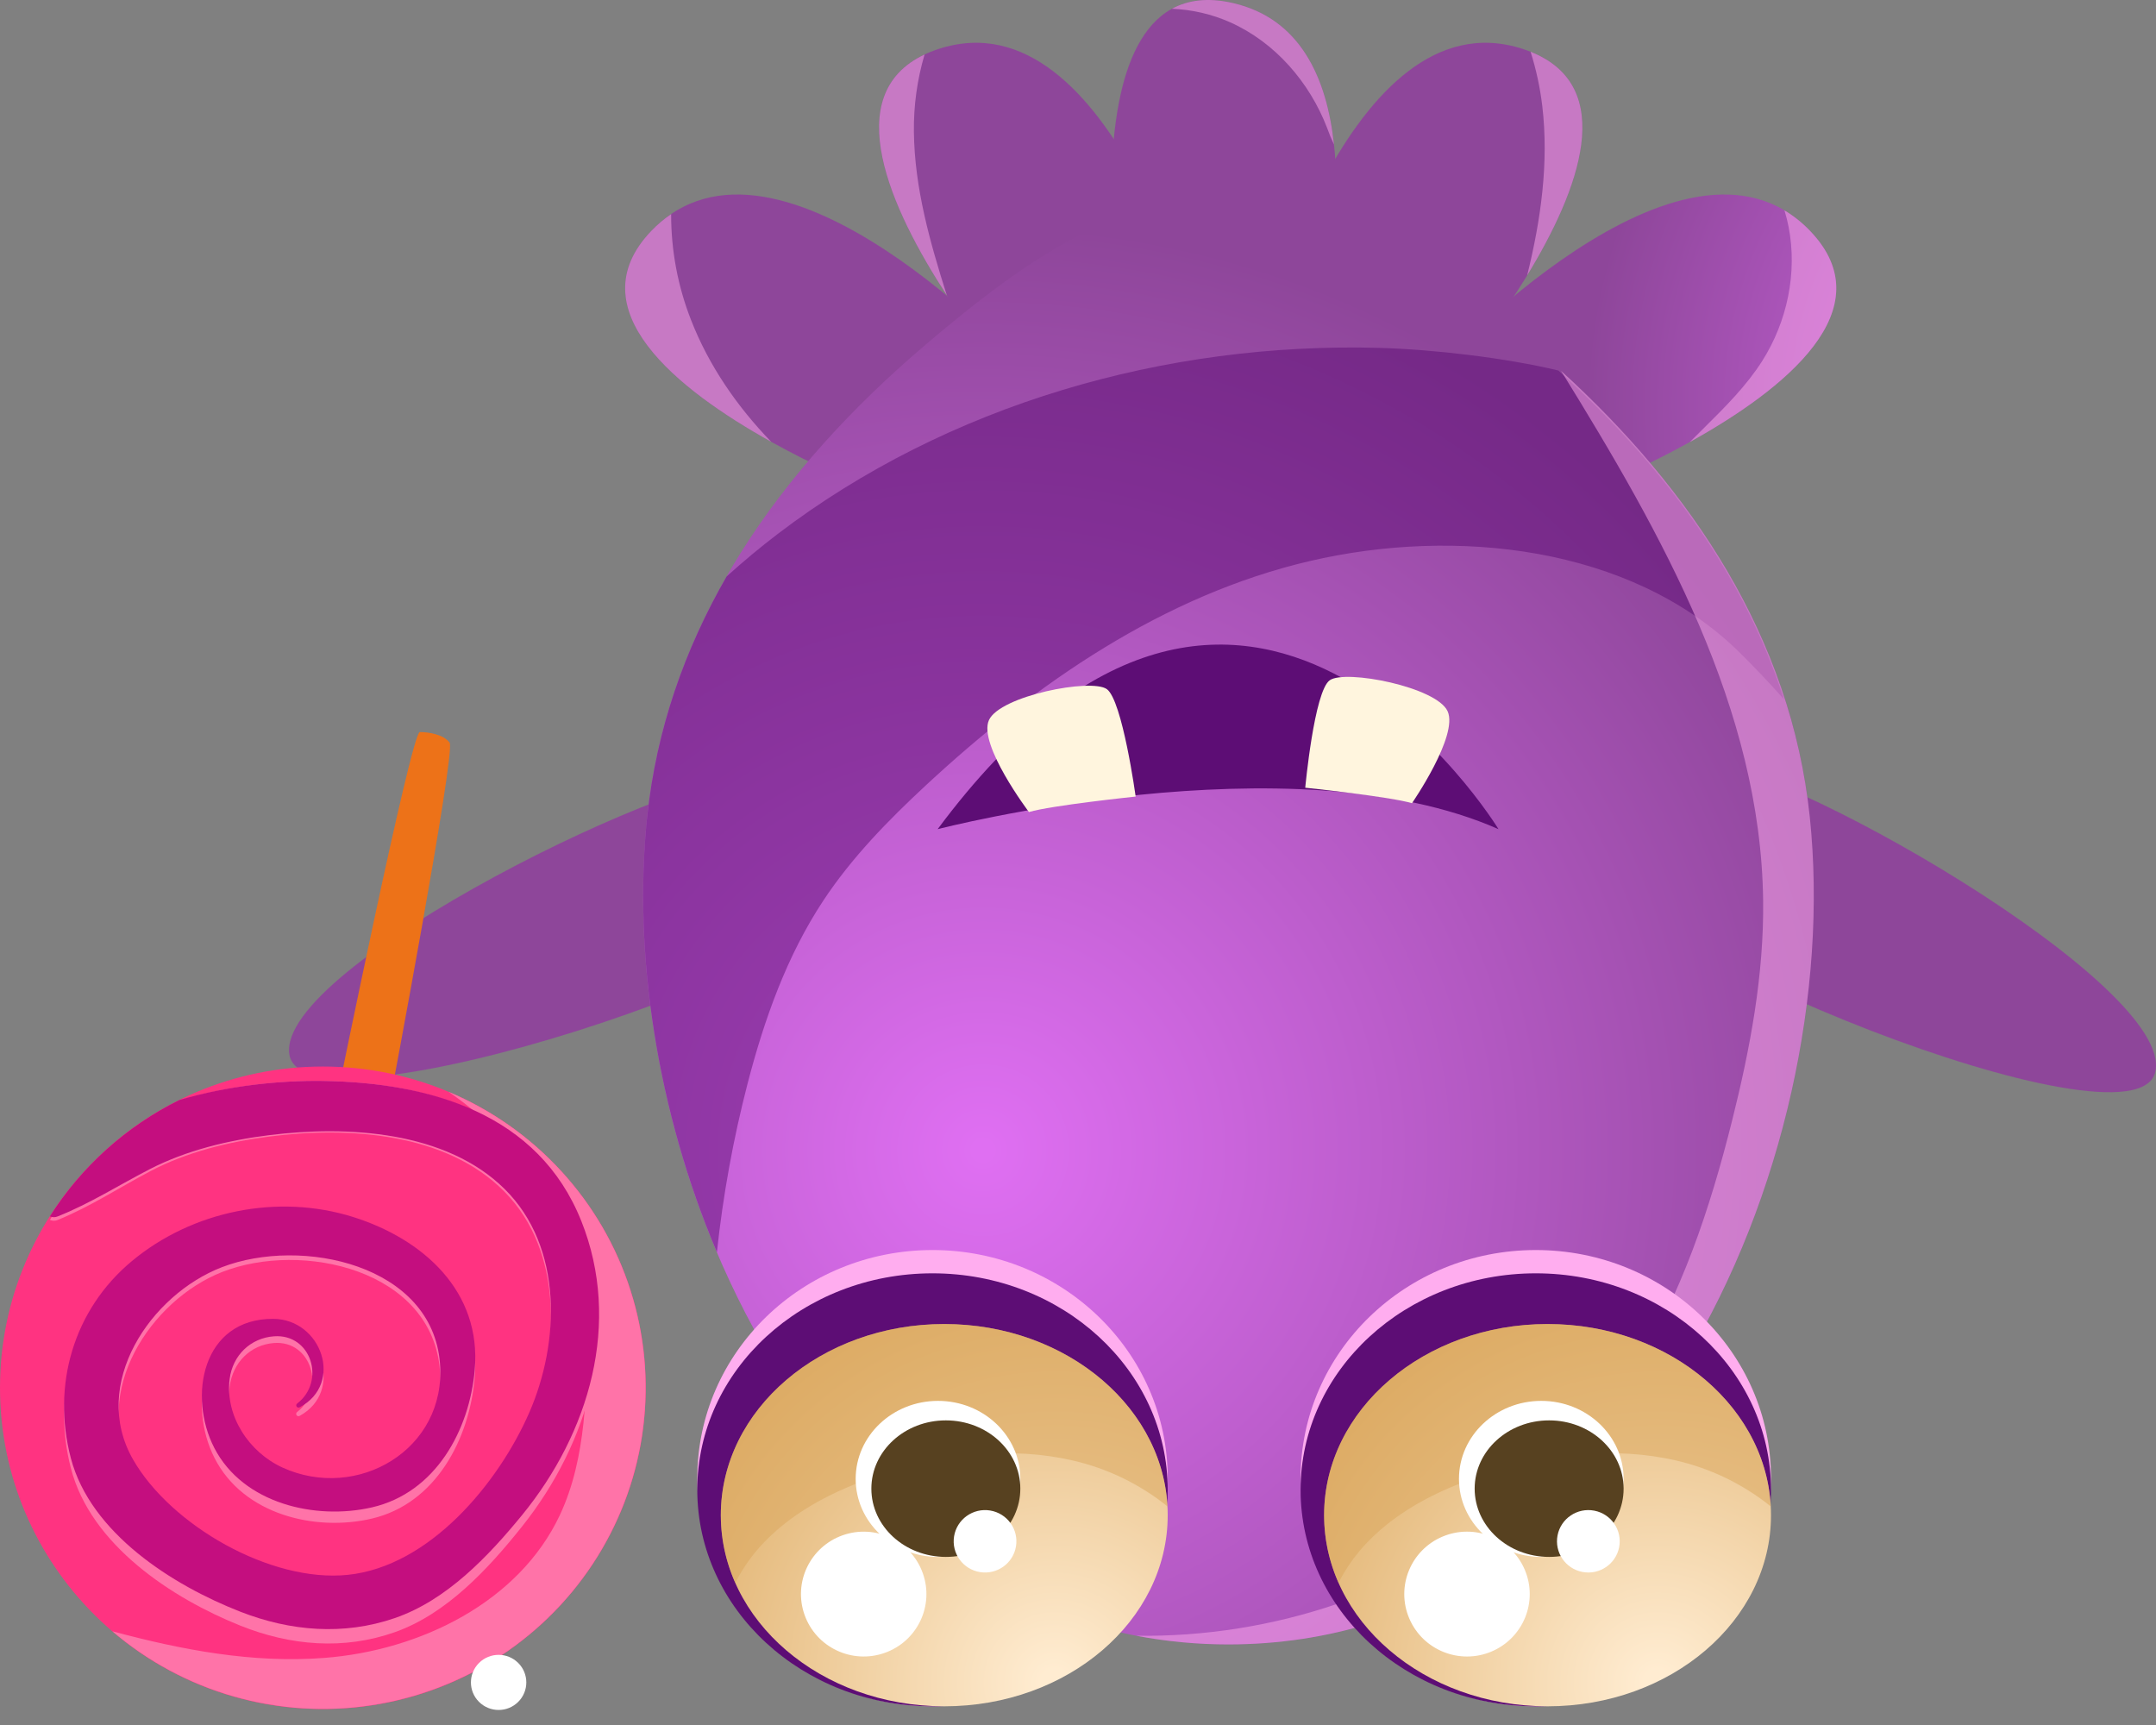
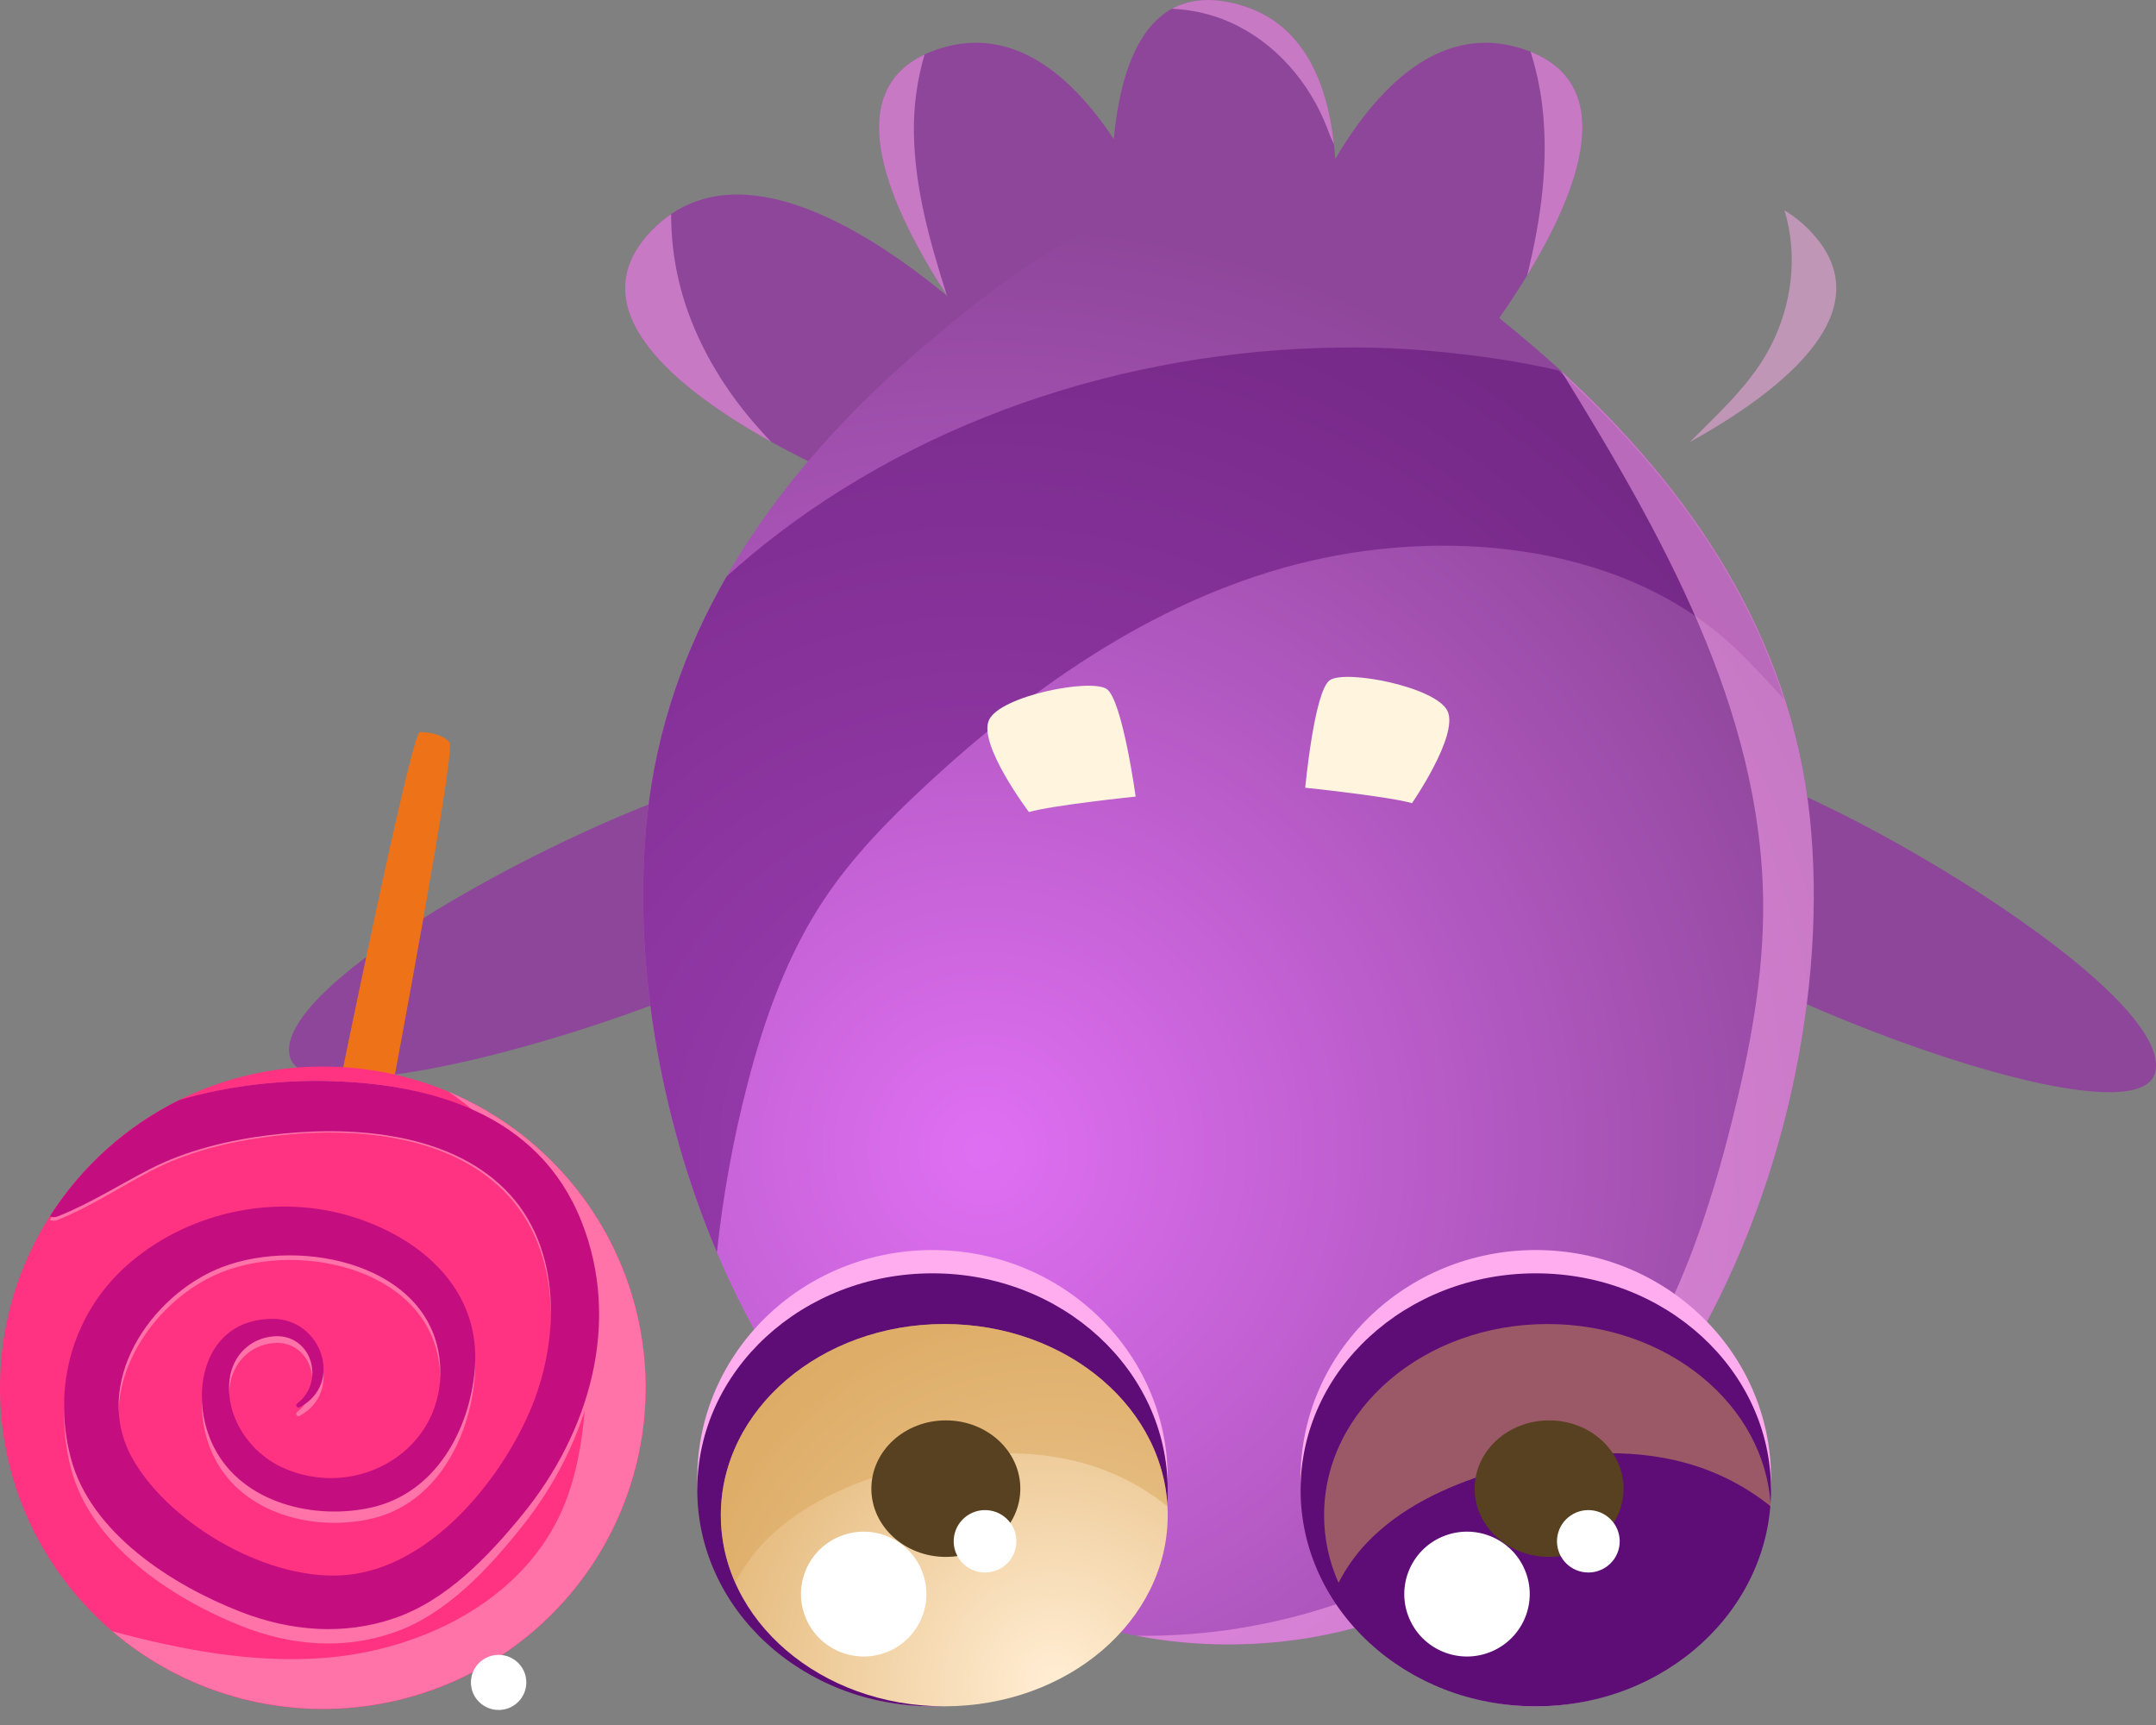
<svg xmlns="http://www.w3.org/2000/svg" width="135" height="108" viewBox="0 0 135 108" fill="none">
  <rect x="0" y="0" width="135" height="108" fill="#808080" stroke="none" />
  <path d="M70.459 22.067C70.459 22.067 66.016 -2.394 77.208 0.191C88.4 2.776 81.651 24.652 81.651 24.652L70.459 22.067Z" fill="url(#paint0_radial_638_1450)" />
  <path opacity="0.5" d="M73.381 0.55C74.639 0.599 75.876 0.886 77.026 1.395C79.839 2.65 82.002 5.152 83.101 8.018C83.224 8.369 83.367 8.712 83.529 9.047C83.073 4.831 81.398 1.159 77.208 0.191C75.646 -0.17 74.389 -0.003 73.381 0.55Z" fill="#FFADEF" />
  <path d="M101.03 54.709C101.03 54.709 101.354 48.135 106.157 47.695C110.96 47.254 136.224 61.649 134.954 67.115C133.683 72.581 99.97 58.852 101.03 54.709Z" fill="url(#paint1_radial_638_1450)" />
  <path d="M52.762 55.779C52.762 55.779 52.855 49.198 48.089 48.457C43.324 47.716 17.198 60.5 18.121 66.035C19.044 71.571 53.558 59.98 52.762 55.779Z" fill="url(#paint2_radial_638_1450)" />
  <path d="M24.42 68.925C24.42 68.925 28.555 47.028 28.154 46.497C27.754 45.966 26.821 45.834 26.287 45.834C25.754 45.834 21.085 68.792 21.085 68.792L24.42 68.925Z" fill="#ED7218" />
  <path d="M20.215 66.774C9.051 66.774 0 75.779 0 86.887C0 97.995 9.051 107 20.215 107C31.379 107 40.43 97.995 40.43 86.887C40.43 75.779 31.379 66.774 20.215 66.774Z" fill="#FF3381" />
  <path d="M35.056 94.856C32.499 100.3 26.32 103.339 20.299 103.8C15.828 104.143 11.39 103.303 7.037 102.132C9.25 104.025 11.849 105.419 14.655 106.218C17.462 107.017 20.409 107.201 23.293 106.759C26.178 106.317 28.933 105.258 31.367 103.656C33.801 102.054 35.858 99.946 37.396 97.478C38.934 95.01 39.917 92.239 40.276 89.357C40.635 86.475 40.363 83.55 39.478 80.782C38.593 78.015 37.116 75.471 35.149 73.326C33.181 71.18 30.771 69.484 28.082 68.354C30.688 70.112 32.805 72.497 34.237 75.287C36.407 79.491 37.042 84.377 36.536 89.076C36.323 91.062 35.906 93.047 35.056 94.856Z" fill="#FF73A8" />
  <path d="M3.618 76.379C5.641 75.554 7.445 74.367 9.377 73.345C11.674 72.13 14.306 71.487 16.855 71.159C21.748 70.529 27.92 70.886 31.595 74.617C35.27 78.347 35.059 84.477 33.142 88.982C31.207 93.529 26.904 98.865 21.779 99.411C16.953 99.925 10.69 96.23 8.329 91.997C5.627 87.152 9.429 81.406 13.899 79.642C18.891 77.673 27.07 79.474 27.55 85.826C27.969 91.352 22.377 94.713 17.688 92.516C15.597 91.537 14.088 89.212 14.379 86.831C14.565 85.309 15.683 84.193 17.162 84.084C19.505 83.912 20.405 86.982 18.612 88.4C18.58 88.421 18.557 88.453 18.548 88.49C18.54 88.527 18.546 88.567 18.567 88.599C18.587 88.631 18.62 88.654 18.657 88.663C18.695 88.671 18.734 88.665 18.767 88.644C21.554 87.119 20.122 82.982 17.115 82.963C12.663 82.934 11.746 87.948 13.424 91.267C15.227 94.835 19.741 95.909 23.285 95.077C27.28 94.138 29.388 90.12 29.725 86.256C30.167 81.175 26.473 77.831 22.128 76.424C17.397 74.891 12.038 76.022 8.253 79.255C4.589 82.386 3.238 87.245 4.436 91.914C5.673 96.736 10.798 100.078 15.057 101.782C18.186 103.035 21.516 103.319 24.718 102.19C27.968 101.043 30.571 98.226 32.684 95.578C36.902 90.293 38.936 83.21 36.403 76.686C33.714 69.761 26.919 67.78 20.209 67.675C17.599 67.634 14.298 67.966 11.228 68.903C7.89 70.608 5.087 73.193 3.124 76.375C3.201 76.411 3.285 76.43 3.371 76.43C3.456 76.431 3.54 76.413 3.618 76.379Z" fill="#FF73A8" />
  <path d="M3.618 76.156C5.641 75.352 7.445 74.195 9.377 73.2C11.674 72.016 14.306 71.39 16.855 71.07C21.748 70.456 27.92 70.803 31.595 74.439C35.27 78.074 35.059 84.047 33.142 88.436C31.207 92.868 26.904 98.067 21.779 98.599C16.953 99.1 10.69 95.499 8.329 91.375C5.627 86.654 9.429 81.054 13.899 79.336C18.891 77.417 27.07 79.172 27.55 85.361C27.969 90.746 22.377 94.021 17.688 91.881C15.597 90.926 14.088 88.661 14.379 86.341C14.565 84.858 15.683 83.77 17.162 83.664C19.505 83.496 20.405 86.488 18.612 87.87C18.582 87.891 18.56 87.923 18.553 87.959C18.546 87.995 18.553 88.033 18.573 88.064C18.593 88.095 18.625 88.117 18.661 88.125C18.697 88.133 18.735 88.127 18.767 88.108C21.554 86.622 20.122 82.59 17.115 82.572C12.663 82.545 11.746 87.429 13.424 90.663C15.227 94.141 19.741 95.187 23.285 94.376C27.28 93.461 29.388 89.546 29.725 85.78C30.167 80.829 26.473 77.571 22.128 76.2C17.397 74.707 12.038 75.808 8.253 78.959C4.589 82.01 3.238 86.745 4.436 91.294C5.673 95.993 10.798 99.249 15.057 100.91C18.186 102.131 21.516 102.408 24.718 101.307C27.968 100.19 30.571 97.445 32.684 94.865C36.902 89.714 38.936 82.813 36.403 76.456C33.714 69.708 26.919 67.778 20.209 67.675C17.599 67.636 14.298 67.959 11.228 68.871C7.909 70.517 5.106 73.035 3.124 76.153C3.202 76.188 3.286 76.206 3.371 76.207C3.456 76.207 3.54 76.189 3.618 76.156Z" fill="#C40E7F" />
-   <path d="M97.851 31.37C97.851 31.37 121.273 22.725 113.341 14.455C105.408 6.186 89.919 23.101 89.919 23.101L97.851 31.37Z" fill="url(#paint3_radial_638_1450)" />
  <path d="M89.726 25.251C89.726 25.251 106.273 6.63 95.356 3.066C84.438 -0.499 78.809 21.687 78.809 21.687L89.726 25.251Z" fill="url(#paint4_radial_638_1450)" />
  <path d="M56.274 31.37C56.274 31.37 32.852 22.725 40.785 14.455C48.718 6.186 64.207 23.101 64.207 23.101L56.274 31.37Z" fill="url(#paint5_radial_638_1450)" />
  <path d="M64.399 25.251C64.399 25.251 47.852 6.63 58.769 3.066C69.687 -0.499 75.316 21.687 75.316 21.687L64.399 25.251Z" fill="url(#paint6_radial_638_1450)" />
  <path d="M40.519 51.15C41.788 39.026 48.919 29.266 57.938 21.596C63.412 16.941 69.612 12.257 76.921 12.257C84.23 12.256 90.429 16.941 95.903 21.596C104.923 29.265 112.053 39.026 113.322 51.15C115.591 72.829 102.331 102.953 76.921 102.954C51.511 102.954 38.25 72.828 40.519 51.15Z" fill="url(#paint7_radial_638_1450)" />
  <path opacity="0.5" d="M46.813 67.831C47.858 63.813 49.267 59.84 51.56 56.373C53.342 53.681 55.621 51.35 57.991 49.152C64.86 42.781 72.869 37.261 82.012 35.127C91.155 32.994 102.061 34.21 108.795 40.723C109.607 41.507 110.957 42.929 111.703 43.782C109.103 35.709 103.941 28.949 97.579 23.198C94.303 22.408 89.737 21.873 86.377 21.781C72.973 21.41 59.348 25.318 48.701 33.427C47.595 34.269 46.529 35.162 45.496 36.093C42.881 40.643 41.097 45.653 40.522 51.15C39.626 59.709 41.153 69.584 44.89 78.402C45.271 74.837 45.914 71.303 46.813 67.831Z" fill="#5D0D75" />
  <path opacity="0.5" d="M102.228 85.924C97.955 92.655 91.285 97.818 83.723 100.419C79.68 101.796 75.428 102.47 71.156 102.413C73.056 102.775 74.986 102.956 76.921 102.954C102.331 102.954 115.591 72.829 113.322 51.15C112.141 39.866 105.882 30.63 97.749 23.221C104.093 33.481 110.25 44.397 110.4 56.37C110.458 61.025 109.59 65.645 108.457 70.161C107.078 75.663 105.271 81.13 102.228 85.924Z" fill="#FFADEF" />
-   <path d="M93.83 51.913C93.83 51.913 78.02 25.912 58.712 51.913C58.712 51.913 80.841 46.169 93.83 51.913Z" fill="#5D0D75" />
  <path opacity="0.5" d="M111.993 14.194C112.556 17.067 111.91 20.133 110.338 22.607C109.352 24.159 108.033 25.469 106.726 26.766L105.811 27.675C111.732 24.388 118.041 19.356 113.34 14.456C112.867 13.958 112.327 13.526 111.737 13.172C111.84 13.508 111.925 13.85 111.993 14.194Z" fill="#FFADEF" />
  <path opacity="0.5" d="M96.571 6.636C96.991 10.182 96.485 13.765 95.624 17.244C98.896 11.881 101.312 5.42 95.838 3.24C96.189 4.347 96.434 5.484 96.571 6.636Z" fill="#FFADEF" />
  <path opacity="0.5" d="M57.225 8.269C57.203 6.626 57.428 4.988 57.894 3.412C52.534 5.931 55.743 13.056 59.287 18.49C58.227 15.153 57.266 11.758 57.225 8.269Z" fill="#FFADEF" />
  <path opacity="0.5" d="M40.784 14.455C36.09 19.348 42.373 24.372 48.287 27.659C46.153 25.453 44.385 22.893 43.274 20.044C42.443 17.928 42.019 15.676 42.024 13.404C41.575 13.71 41.159 14.063 40.784 14.455Z" fill="#FFADEF" />
  <path d="M96.165 78.263C88.031 78.263 81.437 84.658 81.437 92.547C81.437 100.435 88.031 106.83 96.165 106.83C104.299 106.83 110.893 100.435 110.893 92.547C110.893 84.658 104.299 78.263 96.165 78.263Z" fill="#FFADEF" />
  <path d="M96.165 79.721C88.031 79.721 81.437 85.789 81.437 93.275C81.437 100.761 88.031 106.83 96.165 106.83C104.299 106.83 110.893 100.761 110.893 93.275C110.893 85.789 104.299 79.721 96.165 79.721Z" fill="#5D0D75" />
-   <path d="M96.901 82.896C89.174 82.896 82.91 88.254 82.91 94.863C82.91 101.472 89.174 106.83 96.901 106.83C104.628 106.83 110.893 101.472 110.893 94.863C110.893 88.254 104.628 82.896 96.901 82.896Z" fill="url(#paint8_radial_638_1450)" />
  <path opacity="0.5" d="M96.9 82.896C89.173 82.896 82.909 88.253 82.909 94.863C82.91 96.322 83.218 97.764 83.813 99.097C84.279 98.183 84.876 97.34 85.585 96.594C87.667 94.411 90.502 93.081 93.392 92.192C97.128 91.041 101.154 90.554 104.961 91.443C107.125 91.942 109.148 92.923 110.875 94.312C110.539 87.959 104.412 82.896 96.9 82.896Z" fill="#DBA75C" />
-   <path d="M96.509 87.707C93.662 87.707 91.355 89.894 91.355 92.591C91.355 95.289 93.662 97.476 96.509 97.476C99.356 97.476 101.664 95.289 101.664 92.591C101.664 89.894 99.356 87.707 96.509 87.707Z" fill="white" />
  <path d="M97 88.928C94.424 88.928 92.337 90.841 92.337 93.202C92.337 95.562 94.424 97.476 97 97.476C99.576 97.476 101.664 95.562 101.664 93.202C101.664 90.841 99.576 88.928 97 88.928Z" fill="#574120" />
  <path d="M97.528 96.126C97.322 97.186 98.017 98.211 99.082 98.417C100.146 98.622 101.177 97.93 101.384 96.871C101.59 95.812 100.895 94.786 99.83 94.581C98.766 94.375 97.735 95.067 97.528 96.126Z" fill="white" />
  <path d="M90.33 96.203C88.332 97.043 87.396 99.335 88.24 101.324C89.084 103.312 91.388 104.243 93.386 103.403C95.384 102.563 96.32 100.271 95.476 98.283C94.632 96.294 92.328 95.364 90.33 96.203Z" fill="white" />
  <path d="M58.389 78.263C50.255 78.263 43.661 84.658 43.661 92.547C43.661 100.435 50.255 106.83 58.389 106.83C66.523 106.83 73.117 100.435 73.117 92.547C73.117 84.658 66.523 78.263 58.389 78.263Z" fill="#FFADEF" />
  <path d="M58.389 79.721C50.255 79.721 43.661 85.789 43.661 93.275C43.661 100.761 50.255 106.83 58.389 106.83C66.523 106.83 73.117 100.761 73.117 93.275C73.117 85.789 66.523 79.721 58.389 79.721Z" fill="#5D0D75" />
  <path d="M59.126 82.896C51.399 82.896 45.135 88.254 45.135 94.863C45.135 101.472 51.399 106.83 59.126 106.83C66.853 106.83 73.117 101.472 73.117 94.863C73.117 88.254 66.853 82.896 59.126 82.896Z" fill="url(#paint9_radial_638_1450)" />
  <path opacity="0.5" d="M59.126 82.896C51.399 82.896 45.135 88.253 45.135 94.863C45.136 96.322 45.444 97.764 46.039 99.097C46.506 98.182 47.103 97.339 47.812 96.594C49.894 94.411 52.729 93.081 55.618 92.191C59.354 91.041 63.38 90.554 67.188 91.443C69.352 91.941 71.374 92.922 73.102 94.312C72.765 87.959 66.638 82.896 59.126 82.896Z" fill="#DBA75C" />
-   <path d="M58.734 87.707C55.887 87.707 53.579 89.894 53.579 92.591C53.579 95.289 55.887 97.476 58.734 97.476C61.581 97.476 63.889 95.289 63.889 92.591C63.889 89.894 61.581 87.707 58.734 87.707Z" fill="white" />
  <path d="M59.225 88.928C56.649 88.928 54.561 90.841 54.561 93.202C54.561 95.562 56.649 97.476 59.225 97.476C61.801 97.476 63.889 95.562 63.889 93.202C63.889 90.841 61.801 88.928 59.225 88.928Z" fill="#574120" />
  <path d="M59.741 96.184C59.567 97.249 60.293 98.253 61.363 98.427C62.434 98.601 63.443 97.878 63.617 96.813C63.792 95.748 63.066 94.744 61.995 94.57C60.925 94.397 59.916 95.119 59.741 96.184Z" fill="white" />
  <path d="M52.767 96.121C50.723 96.843 49.654 99.076 50.38 101.11C51.105 103.144 53.35 104.208 55.394 103.486C57.439 102.764 58.508 100.53 57.782 98.496C57.057 96.463 54.812 95.399 52.767 96.121Z" fill="white" />
  <path d="M88.412 50.287C88.412 50.287 91.339 46.053 90.643 44.529C89.947 43.005 84.238 41.897 83.263 42.59C82.289 43.283 81.729 49.318 81.729 49.318C81.729 49.318 87.02 49.872 88.412 50.287Z" fill="#FFF5DE" />
  <path d="M64.428 50.841C64.428 50.841 61.229 46.607 61.925 45.083C62.621 43.559 68.33 42.451 69.304 43.144C70.279 43.837 71.111 49.872 71.111 49.872C71.111 49.872 65.821 50.425 64.428 50.841Z" fill="#FFF5DE" />
  <path d="M29.995 104.114C29.318 104.787 29.318 105.88 29.995 106.553C30.673 107.227 31.771 107.227 32.448 106.553C33.125 105.88 33.125 104.787 32.448 104.114C31.771 103.44 30.673 103.44 29.995 104.114Z" fill="white" />
  <defs>
    <radialGradient id="paint0_radial_638_1450" cx="0" cy="0" r="1" gradientUnits="userSpaceOnUse" gradientTransform="translate(600.928 207.524) rotate(43.715) scale(23.841 47.824)">
      <stop offset="0.008" stop-color="#DF6FF2" />
      <stop offset="1" stop-color="#8E469A" />
    </radialGradient>
    <radialGradient id="paint1_radial_638_1450" cx="0" cy="0" r="1" gradientUnits="userSpaceOnUse" gradientTransform="translate(280.389 196.315) rotate(76.056) scale(64.806 26.746)">
      <stop offset="0.008" stop-color="#DF6FF2" />
      <stop offset="1" stop-color="#8E469A" />
    </radialGradient>
    <radialGradient id="paint2_radial_638_1450" cx="0" cy="0" r="1" gradientUnits="userSpaceOnUse" gradientTransform="translate(90.755 300.842) rotate(104.912) scale(70.082 24.734)">
      <stop offset="0.008" stop-color="#DF6FF2" />
      <stop offset="1" stop-color="#8E469A" />
    </radialGradient>
    <radialGradient id="paint3_radial_638_1450" cx="0" cy="0" r="1" gradientUnits="userSpaceOnUse" gradientTransform="translate(133.207 25.305) rotate(180) scale(33.867 33.68)">
      <stop offset="0.008" stop-color="#DF6FF2" />
      <stop offset="1" stop-color="#8E469A" />
    </radialGradient>
    <radialGradient id="paint4_radial_638_1450" cx="0" cy="0" r="1" gradientUnits="userSpaceOnUse" gradientTransform="translate(12.654 73.934) rotate(154.554) scale(33.062 34.502)">
      <stop offset="0.008" stop-color="#DF6FF2" />
      <stop offset="1" stop-color="#8E469A" />
    </radialGradient>
    <radialGradient id="paint5_radial_638_1450" cx="0" cy="0" r="1" gradientUnits="userSpaceOnUse" gradientTransform="translate(322.248 26.84) scale(33.867 33.68)">
      <stop offset="0.008" stop-color="#DF6FF2" />
      <stop offset="1" stop-color="#8E469A" />
    </radialGradient>
    <radialGradient id="paint6_radial_638_1450" cx="0" cy="0" r="1" gradientUnits="userSpaceOnUse" gradientTransform="translate(438.48 101.929) rotate(25.446) scale(33.062 34.502)">
      <stop offset="0.008" stop-color="#DF6FF2" />
      <stop offset="1" stop-color="#8E469A" />
    </radialGradient>
    <radialGradient id="paint7_radial_638_1450" cx="0" cy="0" r="1" gradientUnits="userSpaceOnUse" gradientTransform="translate(61.559 71.935) rotate(180) scale(57.996 57.683)">
      <stop offset="0.008" stop-color="#DF6FF2" />
      <stop offset="1" stop-color="#8E469A" />
    </radialGradient>
    <radialGradient id="paint8_radial_638_1450" cx="0" cy="0" r="1" gradientUnits="userSpaceOnUse" gradientTransform="translate(103.801 105.37) rotate(-180) scale(30.009 29.846)">
      <stop offset="0.027" stop-color="#FFECD1" />
      <stop offset="1" stop-color="#DBA75C" />
    </radialGradient>
    <radialGradient id="paint9_radial_638_1450" cx="0" cy="0" r="1" gradientUnits="userSpaceOnUse" gradientTransform="translate(66.04 105.37) rotate(-180) scale(30.009 29.846)">
      <stop offset="0.027" stop-color="#FFECD1" />
      <stop offset="1" stop-color="#DBA75C" />
    </radialGradient>
  </defs>
</svg>